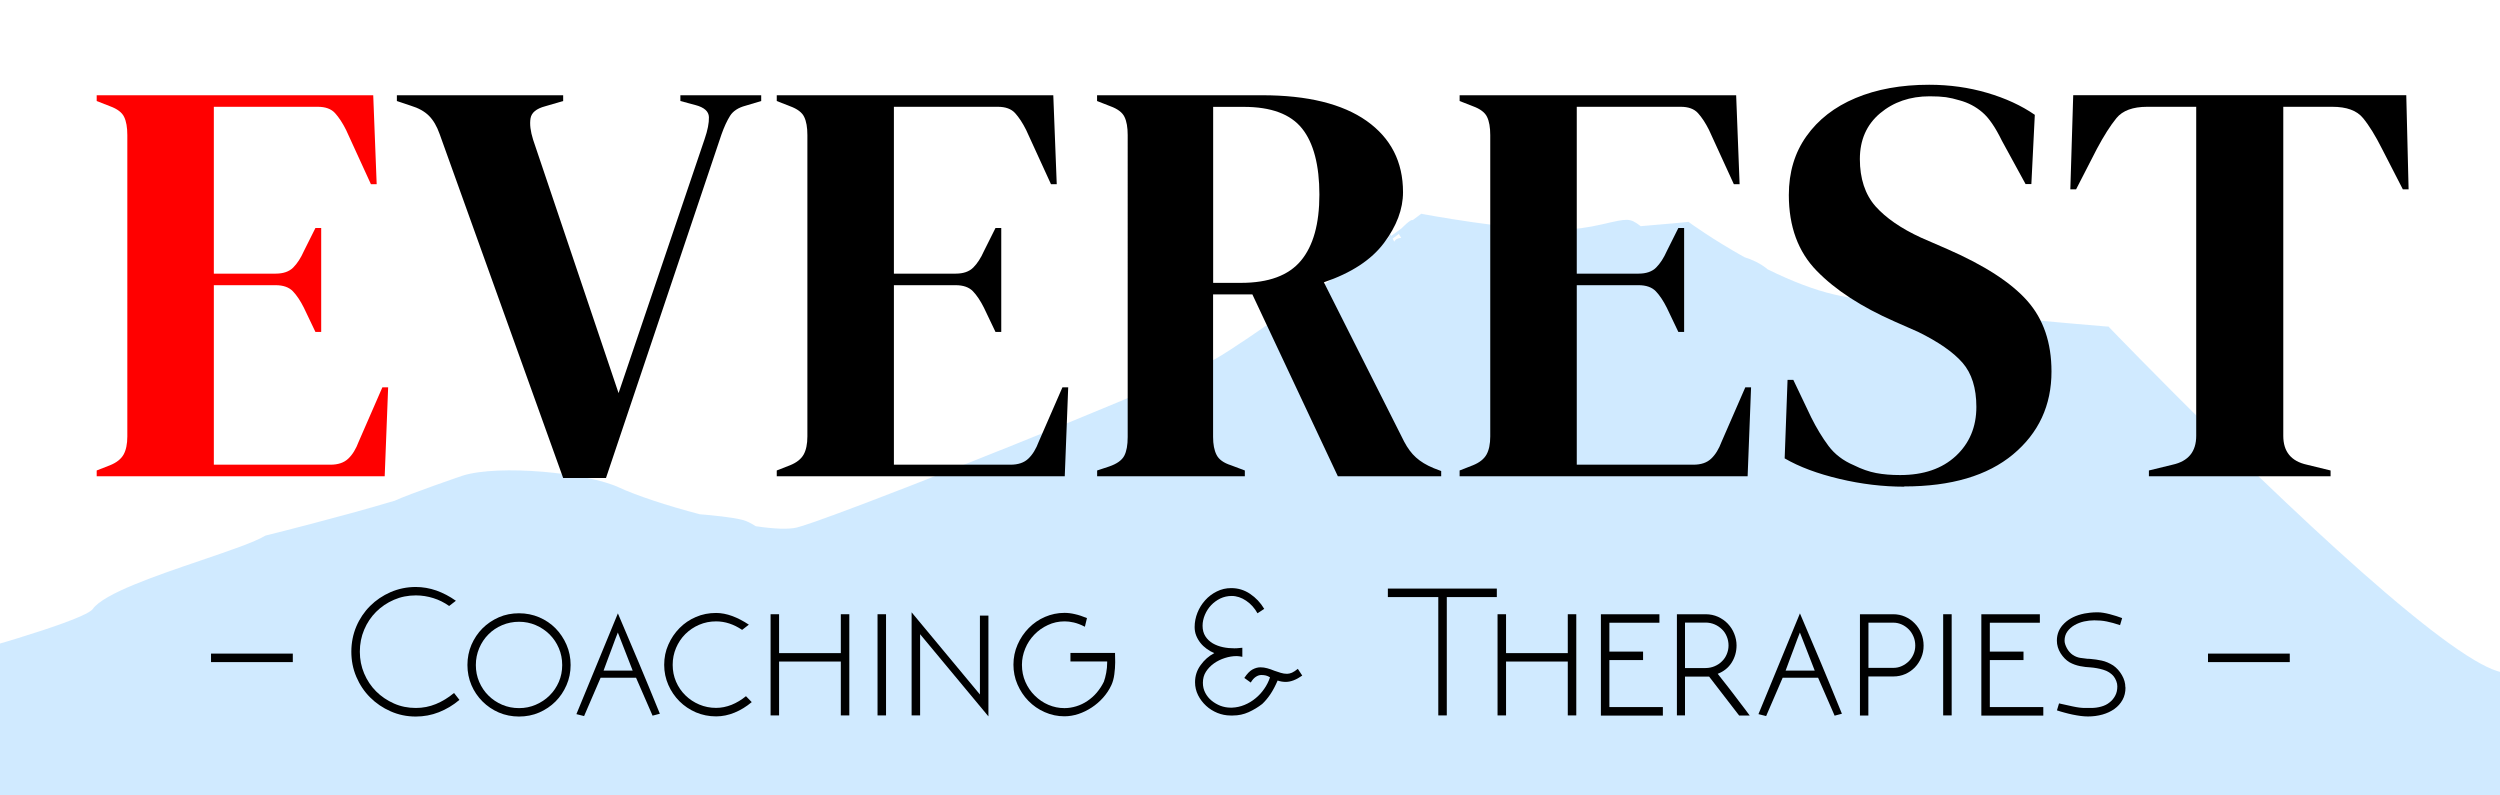
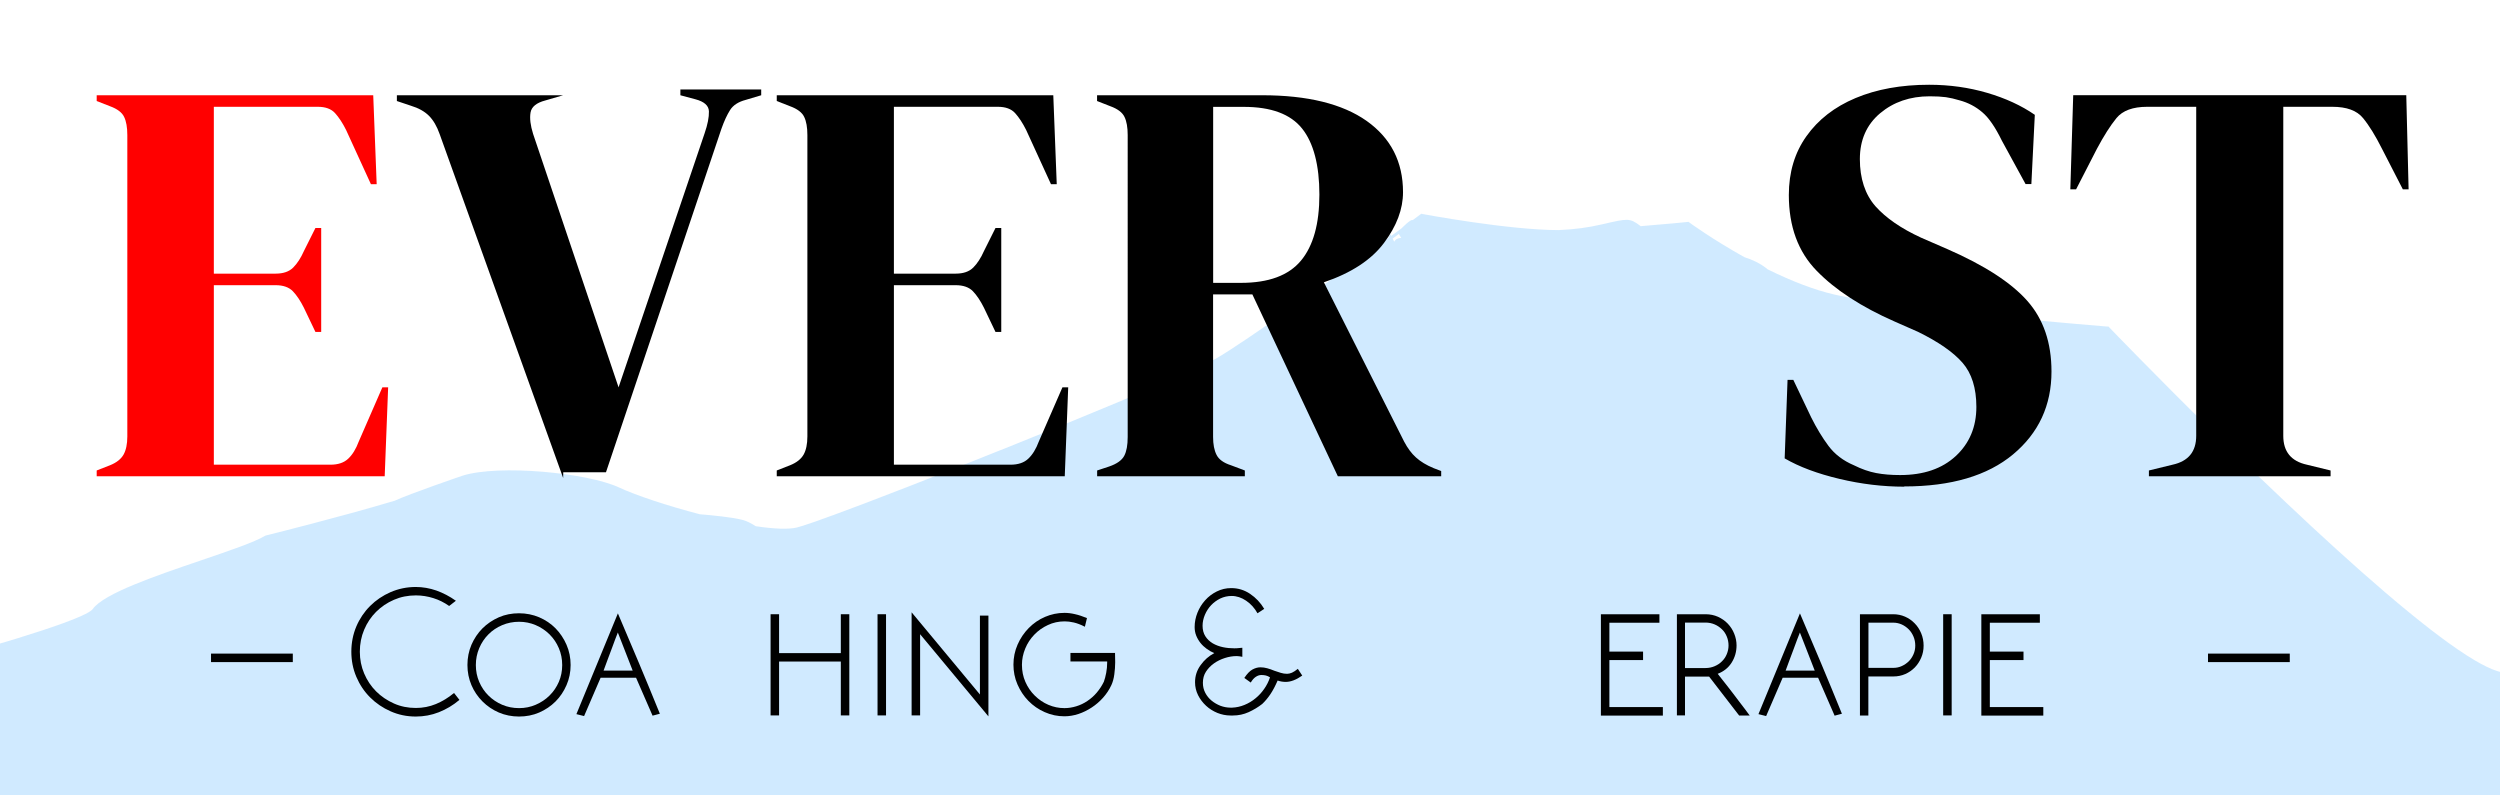
<svg xmlns="http://www.w3.org/2000/svg" id="Logo_v3" viewBox="0 0 311.81 99.21">
  <defs>
    <style>.cls-1,.cls-2,.cls-3{stroke-width:0px;}.cls-2{fill:red;}.cls-3{fill:#46afff;opacity:.25;}</style>
  </defs>
  <path id="Single_Color" class="cls-3" d="m428.29,99.23c0-1.18-21.92-5.7-23.06-7.4-.59-.51-20.62-4.01-20.62-4.01l-.2.02h0s-.46.04-.46.04l-.44.04h0s-1.62.15-1.62.15l.08-.17h-.63c-1.75-.04-4.41.29-7.26.91l-17.62,1.66-.68.06s-34.52-4.75-43.81-6.69c-.65-.14-1.51-.49-2.53-1.04-2.22-1.2-5.26-3.38-9.03-6.47-14.97-12.25-37.1-35.25-37.32-35.48l-.11-.12h-.17c-.26-.03-25.68-2.04-34.09-4.01-2.44-.57-5.22-1.63-8.26-3.13l-.03-.03c-.07-.06-.14-.12-.21-.17-.71-.54-1.57-.97-2.64-1.31-3.94-2.19-6.83-4.29-6.85-4.31l-.14-.1-.17.02s-2.53.26-5.79.52l-.09-.07c-1.28-.96-1.53-.9-4.63-.18-1.84.43-3.42.64-5.52.74-6.3-.01-16.82-1.98-16.93-2l-.19-.04-1.08.8c-.21-.2-1.37,1.01-1.37,1.01l-.24.18c-.32.24-.67.5-1.05.77l-.13-.24-.26.52c-6.13,4.5-17.76,12.92-21.59,15.09-4.12,2.32-30.24,12.89-43.85,18.05-5.73,2.17-7.7,2.81-8.34,2.96-1.02.24-2.79.18-5.11-.17-.46-.3-.99-.61-1.66-.79-1.31-.34-3.87-.58-5.32-.7-3.99-1.04-8.02-2.38-10.04-3.33-3.89-1.83-14.96-2.92-19.54-1.48,0,0-6.61,2.26-8.45,3.12-6.88,2.06-15.99,4.32-16.08,4.34l-.13.05c-1.2.75-4.43,1.85-7.86,3.02-5.73,1.95-12.23,4.16-13.61,6.11-.38.54-3.35,2.09-18.93,6.42l-.93.26-.66.09c-.34.05-.69.1-1.09.15-7.44,1.01-14.21,2.85-21.37,4.81-2.6.71-13.43,11.51-13.43,11.51m401.47-8.38-38.12-.76c.07.04.13.09.2.13-.04-.02-.08-.03-.11-.04.04.01.07.03.11.04-.06-.04-.13-.09-.19-.13ZM174.48,29.2c.09.16.19.31.28.47-.32.02-.57.11-.74.29-.05.06-.09.12-.13.18-.04-.09-.08-.17-.13-.26l-.07-.12c.27-.2.53-.39.77-.57Zm.06,2.59s-.02-.08-.04-.12c.01.01.02.03.04.04,0,0-.02-.02-.03-.03.01.04.02.07.03.11Z" />
  <path class="cls-1" d="m36.52,82.58h-10.2v-1.06h10.2v1.06Z" />
  <path class="cls-1" d="m57.28,87.31c-.78.66-1.63,1.16-2.54,1.52-.91.36-1.87.54-2.88.54-1.12,0-2.17-.22-3.14-.65-.98-.43-1.83-1.01-2.56-1.74-.73-.73-1.3-1.58-1.72-2.57s-.62-2.03-.62-3.13.21-2.17.62-3.14.99-1.83,1.72-2.56c.73-.73,1.58-1.3,2.56-1.73.98-.42,2.02-.64,3.14-.64.86,0,1.72.15,2.56.44.84.3,1.65.72,2.44,1.28l-.84.65c-.61-.43-1.26-.76-1.97-.98-.7-.22-1.43-.34-2.18-.34-.98,0-1.89.18-2.74.55-.85.37-1.59.87-2.22,1.5-.63.63-1.13,1.37-1.49,2.23-.36.85-.54,1.77-.54,2.74s.18,1.87.54,2.72c.36.85.86,1.6,1.49,2.23.63.63,1.37,1.13,2.22,1.51.85.38,1.76.56,2.74.56.86,0,1.7-.16,2.5-.49.8-.33,1.55-.79,2.26-1.38l.67.86Z" />
  <path class="cls-1" d="m64.73,76.49c.9,0,1.74.17,2.52.5.79.34,1.47.8,2.04,1.38s1.03,1.27,1.37,2.05c.34.78.51,1.62.51,2.52s-.17,1.73-.51,2.51c-.34.78-.79,1.46-1.37,2.04-.58.58-1.26,1.04-2.04,1.38s-1.63.5-2.52.5-1.74-.17-2.51-.5-1.46-.8-2.04-1.38c-.58-.58-1.05-1.26-1.38-2.04s-.5-1.61-.5-2.51.17-1.74.5-2.52c.34-.78.8-1.47,1.38-2.05s1.27-1.04,2.04-1.38c.78-.34,1.62-.5,2.51-.5Zm5.39,6.46c0-.75-.14-1.46-.42-2.11-.28-.66-.67-1.23-1.16-1.72-.5-.49-1.07-.87-1.72-1.15-.65-.28-1.35-.42-2.08-.42s-1.45.14-2.11.42c-.65.28-1.23.66-1.71,1.15-.49.49-.87,1.06-1.15,1.72-.28.66-.42,1.36-.42,2.11s.14,1.45.42,2.1.66,1.22,1.15,1.7c.49.49,1.06.87,1.71,1.15.65.28,1.36.42,2.11.42s1.43-.14,2.08-.42c.65-.28,1.23-.66,1.72-1.15.5-.49.88-1.06,1.16-1.7.28-.65.42-1.35.42-2.1Z" />
  <path class="cls-1" d="m77.06,76.49c.88,2.06,1.75,4.12,2.62,6.18.86,2.06,1.74,4.17,2.62,6.35l-.91.24-2.06-4.73h-4.42l-2.06,4.78-.96-.24,5.18-12.58Zm1.85,7.15l-1.85-4.75c-.11.29-.23.59-.35.9-.12.31-.25.66-.38,1.03-.14.38-.29.79-.47,1.25-.18.46-.37.98-.58,1.57h3.62Z" />
-   <path class="cls-1" d="m93.76,87.57c-.67.56-1.38,1-2.14,1.31-.75.31-1.52.47-2.3.47-.9,0-1.74-.17-2.52-.5-.78-.34-1.47-.8-2.05-1.38-.58-.58-1.05-1.26-1.39-2.04-.34-.78-.52-1.61-.52-2.51s.17-1.74.52-2.52c.34-.78.81-1.47,1.39-2.06.58-.59,1.27-1.06,2.05-1.39.78-.34,1.62-.5,2.52-.5.64,0,1.31.13,2,.38.7.26,1.39.62,2.08,1.08l-.84.65c-1.04-.7-2.12-1.06-3.24-1.06-.75,0-1.46.14-2.11.42-.66.28-1.23.67-1.73,1.16-.5.5-.88,1.07-1.16,1.73-.28.66-.42,1.36-.42,2.11s.14,1.45.42,2.1c.28.65.67,1.22,1.16,1.7.5.49,1.07.87,1.73,1.15.66.28,1.36.42,2.11.42.64,0,1.28-.13,1.92-.38.64-.26,1.24-.62,1.8-1.08l.72.74Z" />
  <path class="cls-1" d="m104.87,82.51h-7.7v6.72h-1.06v-12.62h1.06v4.85h7.7v-4.85h1.06v12.62h-1.06v-6.72Z" />
  <path class="cls-1" d="m110.51,76.61v12.62h-1.06v-12.62h1.06Z" />
  <path class="cls-1" d="m123.28,76.77v12.58l-8.52-10.25v10.13h-1.06v-12.86l8.52,10.25v-9.84h1.06Z" />
  <path class="cls-1" d="m139.07,81.41c0,.16,0,.36.01.61,0,.25.01.44.01.59,0,.48-.04.98-.11,1.51-.07.53-.2.98-.37,1.34-.27.58-.62,1.1-1.04,1.57s-.9.88-1.42,1.22c-.52.34-1.07.61-1.64.8-.58.19-1.16.29-1.75.29-.86,0-1.68-.17-2.46-.52-.78-.34-1.45-.81-2.03-1.4s-1.03-1.28-1.37-2.06c-.34-.78-.5-1.61-.5-2.47s.17-1.71.52-2.5c.34-.78.81-1.47,1.39-2.06.58-.59,1.26-1.06,2.03-1.39s1.58-.5,2.42-.5c.42,0,.85.05,1.31.16.46.1.96.27,1.5.49l-.26,1.08c-.5-.26-.96-.43-1.38-.53-.42-.1-.8-.14-1.14-.14-.75,0-1.45.15-2.1.46-.65.3-1.21.7-1.69,1.2-.48.5-.86,1.07-1.13,1.73-.27.66-.41,1.33-.41,2.02,0,.77.14,1.48.43,2.14.29.66.68,1.23,1.18,1.72.5.49,1.06.87,1.69,1.14.63.27,1.3.41,2,.41.5,0,.99-.08,1.48-.23.49-.15.95-.37,1.38-.66.43-.29.82-.63,1.16-1.03s.64-.85.88-1.34v.02c.13-.35.23-.74.31-1.16s.12-.85.12-1.28v-.14h-4.58v-1.06h5.57Z" />
  <path class="cls-1" d="m155.2,84.55c.34-.51.67-.86,1-1.04.33-.18.66-.28,1-.28.29,0,.58.04.86.12.29.08.58.18.89.31.27.1.54.18.79.26.26.08.52.12.79.12.19,0,.4-.05.61-.14.22-.1.46-.26.73-.48l.55.84c-.75.53-1.44.79-2.06.79-.35,0-.69-.06-1.01-.17-.29.67-.59,1.24-.9,1.7-.31.46-.65.87-1.02,1.22-.51.4-1.08.74-1.69,1.02-.62.28-1.27.42-1.96.42h-.31c-.56,0-1.1-.11-1.63-.32-.53-.22-1-.51-1.41-.89s-.75-.82-1-1.32c-.25-.5-.38-1.04-.38-1.62,0-.78.23-1.5.7-2.14.46-.64,1.03-1.14,1.7-1.49-.34-.14-.65-.32-.95-.54-.3-.22-.56-.46-.78-.74-.22-.28-.4-.59-.53-.92s-.19-.69-.19-1.06c0-.61.12-1.2.35-1.78s.55-1.09.96-1.55.89-.82,1.45-1.1c.56-.28,1.16-.42,1.8-.42.86,0,1.65.24,2.36.72.71.48,1.3,1.1,1.76,1.87l-.84.55c-.37-.66-.84-1.18-1.42-1.57s-1.18-.59-1.8-.59c-.51,0-.99.11-1.43.32-.44.22-.82.5-1.14.84-.32.34-.58.74-.77,1.19-.19.45-.29.9-.29,1.37,0,.51.12.95.35,1.31s.54.65.92.88c.38.22.81.38,1.28.48.47.1.95.14,1.43.14.1,0,.2,0,.32-.01.12,0,.34-.03.66-.06v1.13c-.27-.05-.45-.08-.54-.08-.09,0-.16-.01-.2-.01-.46,0-.94.08-1.44.24-.5.16-.95.38-1.36.67-.41.29-.74.64-1,1.04s-.38.87-.38,1.38c0,.46.1.88.3,1.26s.46.7.79.97c.33.27.7.48,1.1.64.41.15.83.23,1.26.23h.19c.53-.02,1.04-.13,1.55-.34s.96-.48,1.38-.83c.42-.34.78-.74,1.09-1.19.31-.45.55-.92.71-1.42-.18-.11-.35-.19-.52-.23-.17-.04-.36-.06-.56-.06-.22,0-.45.07-.68.22s-.44.38-.64.72l-.84-.6Z" />
-   <path class="cls-1" d="m186.69,73.41v1.06h-6.24v14.76h-1.06v-14.76h-6.29v-1.06h13.58Z" />
-   <path class="cls-1" d="m195.54,82.51h-7.7v6.72h-1.06v-12.62h1.06v4.85h7.7v-4.85h1.06v12.62h-1.06v-6.72Z" />
  <path class="cls-1" d="m199.67,89.23v-12.62h7.3v1.06h-6.24v3.6h4.2v1.06h-4.2v5.86h6.67v1.06h-7.73Z" />
  <path class="cls-1" d="m210.16,84.38v4.85h-1.01v-12.62h3.58c.56,0,1.08.11,1.55.32.47.22.88.5,1.22.86.34.36.61.77.8,1.25.19.47.29.96.29,1.45,0,.78-.2,1.5-.61,2.15-.41.65-.99,1.11-1.74,1.4l1.32,1.68c.19.24.4.52.64.83.23.31.47.62.71.94.24.31.48.62.71.93.23.3.44.58.61.82h-1.32l-3.74-4.85h-3Zm0-6.72v5.66h2.57c.4,0,.78-.08,1.13-.23.35-.15.66-.35.91-.61.26-.25.46-.55.6-.89.14-.34.22-.7.22-1.08s-.07-.77-.22-1.12c-.14-.35-.34-.65-.6-.9-.26-.25-.56-.46-.91-.61s-.73-.23-1.13-.23h-2.57Z" />
  <path class="cls-1" d="m224.49,76.49c.88,2.06,1.75,4.12,2.62,6.18.86,2.06,1.74,4.17,2.62,6.35l-.91.24-2.06-4.73h-4.42l-2.06,4.78-.96-.24,5.18-12.58Zm1.85,7.15l-1.85-4.75c-.11.29-.23.59-.35.9-.12.31-.25.66-.38,1.03-.14.38-.29.79-.47,1.25-.18.46-.37.98-.58,1.57h3.62Z" />
  <path class="cls-1" d="m231.98,89.23v-12.62h4.14c.53,0,1.02.1,1.48.3.46.2.86.48,1.2.83.35.35.62.77.82,1.25s.3.99.3,1.54-.1,1.03-.3,1.5c-.2.47-.47.88-.8,1.22-.34.34-.73.62-1.19.82-.46.2-.95.3-1.48.3h-3.12v4.87h-1.06Zm1.06-11.57v5.64h3.11c.38,0,.74-.08,1.06-.23.33-.15.61-.35.86-.59.25-.25.44-.54.59-.88s.22-.7.22-1.08-.07-.77-.22-1.12-.34-.65-.59-.9c-.25-.25-.54-.46-.87-.61s-.69-.23-1.08-.23h-3.08Z" />
  <path class="cls-1" d="m243.42,76.61v12.62h-1.06v-12.62h1.06Z" />
  <path class="cls-1" d="m247.12,89.23v-12.62h7.3v1.06h-6.24v3.6h4.2v1.06h-4.2v5.86h6.67v1.06h-7.73Z" />
-   <path class="cls-1" d="m265.1,85.75c0,.58-.12,1.09-.37,1.54s-.58.82-1.01,1.13c-.42.3-.92.54-1.49.7s-1.17.24-1.81.24c-.27,0-.57-.02-.89-.06-.32-.04-.66-.1-1.01-.17-.35-.07-.7-.16-1.03-.25s-.65-.18-.94-.28l.26-.87c.54.13,1.12.26,1.72.38.6.13,1.1.19,1.5.19h.79c.43,0,.85-.06,1.25-.17.4-.11.75-.28,1.04-.52.3-.23.53-.51.71-.85.18-.33.26-.72.26-1.15,0-.22-.04-.45-.13-.67-.09-.22-.19-.41-.3-.55-.16-.21-.36-.38-.59-.53-.23-.14-.48-.26-.74-.33-.26-.08-.53-.14-.8-.19-.27-.05-.53-.08-.77-.1-.43-.02-.87-.07-1.32-.16-.45-.09-.88-.24-1.3-.47-.45-.27-.82-.65-1.13-1.14-.3-.49-.46-1.01-.46-1.57,0-.85.31-1.57.94-2.17.62-.6,1.46-1,2.5-1.21.16-.03.39-.06.68-.1s.63-.05,1-.05c.19,0,.42.02.67.06.26.04.52.1.8.17.28.07.56.15.83.24.27.09.51.17.72.25-.03.14-.08.29-.13.44s-.1.3-.13.44c-.62-.21-1.18-.36-1.67-.46-.49-.1-1-.14-1.55-.14-.42,0-.84.05-1.27.14-.43.1-.83.25-1.19.46-.36.21-.66.47-.89.79-.23.32-.35.7-.35,1.15,0,.27.1.58.29.94.19.35.44.63.74.84.3.19.61.31.91.36.3.05.62.09.94.12h.17s.09,0,.13.01c.04,0,.08.01.11.01.42.03.86.1,1.34.2.48.1.96.31,1.44.61.43.3.79.7,1.08,1.2.29.5.43,1,.43,1.51Z" />
  <path class="cls-1" d="m285.59,82.58h-10.2v-1.06h10.2v1.06Z" />
  <path class="cls-2" d="m12.06,59.4v-.72l1.66-.65c.82-.33,1.38-.78,1.69-1.33.31-.55.47-1.31.47-2.27V16.85c0-.96-.13-1.72-.4-2.27-.26-.55-.85-1-1.76-1.33l-1.66-.65v-.72h34.49l.43,11.09h-.72l-3.1-6.77c-.43-.86-.89-1.56-1.37-2.09-.48-.53-1.2-.79-2.16-.79h-12.96v20.81h7.7c.96,0,1.69-.25,2.2-.76.5-.5.95-1.19,1.33-2.05l1.44-2.88h.72v12.96h-.72l-1.44-3.02c-.43-.86-.89-1.55-1.37-2.05-.48-.5-1.2-.76-2.16-.76h-7.7v22.39h14.54c.96,0,1.7-.25,2.23-.76.53-.5.96-1.21,1.3-2.12l2.95-6.77h.72l-.43,11.09H12.06Z" />
-   <path class="cls-1" d="m70.24,59.62l-15.41-42.91c-.34-.96-.78-1.72-1.33-2.27-.55-.55-1.31-.97-2.27-1.26l-1.73-.58v-.72h20.74v.72l-2.23.65c-1.1.29-1.72.79-1.84,1.51-.12.72-.01,1.61.32,2.66l10.66,31.61,10.73-31.68c.38-1.1.56-2.02.54-2.74-.02-.72-.59-1.22-1.69-1.51l-1.87-.5v-.72h10.08v.72l-1.94.58c-.91.24-1.56.66-1.94,1.26-.38.6-.74,1.38-1.08,2.34l-14.4,42.84h-5.33Z" />
+   <path class="cls-1" d="m70.24,59.62l-15.41-42.91c-.34-.96-.78-1.72-1.33-2.27-.55-.55-1.31-.97-2.27-1.26l-1.73-.58v-.72h20.74l-2.23.65c-1.1.29-1.72.79-1.84,1.51-.12.72-.01,1.61.32,2.66l10.66,31.61,10.73-31.68c.38-1.1.56-2.02.54-2.74-.02-.72-.59-1.22-1.69-1.51l-1.87-.5v-.72h10.08v.72l-1.94.58c-.91.24-1.56.66-1.94,1.26-.38.6-.74,1.38-1.08,2.34l-14.4,42.84h-5.33Z" />
  <path class="cls-1" d="m96.88,59.4v-.72l1.66-.65c.82-.33,1.38-.78,1.69-1.33.31-.55.47-1.31.47-2.27V16.85c0-.96-.13-1.72-.4-2.27-.26-.55-.85-1-1.76-1.33l-1.66-.65v-.72h34.49l.43,11.09h-.72l-3.1-6.77c-.43-.86-.89-1.56-1.37-2.09-.48-.53-1.2-.79-2.16-.79h-12.96v20.81h7.7c.96,0,1.69-.25,2.2-.76.5-.5.95-1.19,1.33-2.05l1.44-2.88h.72v12.96h-.72l-1.44-3.02c-.43-.86-.89-1.55-1.37-2.05-.48-.5-1.2-.76-2.16-.76h-7.7v22.39h14.54c.96,0,1.7-.25,2.23-.76.53-.5.96-1.21,1.3-2.12l2.95-6.77h.72l-.43,11.09h-35.93Z" />
  <path class="cls-1" d="m136.84,59.4v-.72l1.51-.5c.96-.33,1.58-.78,1.87-1.33.29-.55.43-1.33.43-2.34V16.85c0-.96-.13-1.72-.4-2.27-.26-.55-.85-1-1.76-1.33l-1.66-.65v-.72h20.59c5.66,0,10.01,1.07,13.03,3.2,3.02,2.14,4.54,5.1,4.54,8.89,0,2.11-.79,4.22-2.38,6.34-1.58,2.11-4.08,3.74-7.49,4.9l10.01,19.87c.43.82.92,1.48,1.48,1.98.55.5,1.28.95,2.2,1.33l.94.36v.65h-12.89l-10.66-22.68h-4.9v17.78c0,.91.14,1.66.43,2.23.29.58.89,1.01,1.8,1.3l1.73.65v.72h-18.43Zm14.47-24.12h3.46c3.46,0,5.95-.92,7.49-2.77,1.54-1.85,2.3-4.6,2.3-8.24s-.72-6.44-2.16-8.24c-1.44-1.8-3.86-2.7-7.27-2.7h-3.82v21.96Z" />
-   <path class="cls-1" d="m182.05,59.4v-.72l1.66-.65c.82-.33,1.38-.78,1.69-1.33.31-.55.47-1.31.47-2.27V16.85c0-.96-.13-1.72-.4-2.27-.26-.55-.85-1-1.76-1.33l-1.66-.65v-.72h34.49l.43,11.09h-.72l-3.1-6.77c-.43-.86-.89-1.56-1.37-2.09-.48-.53-1.2-.79-2.16-.79h-12.96v20.81h7.7c.96,0,1.69-.25,2.2-.76.5-.5.95-1.19,1.33-2.05l1.44-2.88h.72v12.96h-.72l-1.44-3.02c-.43-.86-.89-1.55-1.37-2.05-.48-.5-1.2-.76-2.16-.76h-7.7v22.39h14.54c.96,0,1.7-.25,2.23-.76.53-.5.96-1.21,1.3-2.12l2.95-6.77h.72l-.43,11.09h-35.93Z" />
  <path class="cls-1" d="m237.49,60.7c-2.64,0-5.33-.32-8.06-.97-2.74-.65-5.02-1.5-6.84-2.56l.36-9.79h.72l2.23,4.68c.67,1.34,1.39,2.53,2.16,3.56.77,1.03,1.82,1.84,3.17,2.41.96.48,1.88.8,2.77.97.89.17,1.88.25,2.99.25,2.93,0,5.24-.79,6.95-2.38,1.7-1.58,2.56-3.62,2.56-6.12,0-2.35-.58-4.19-1.73-5.51-1.15-1.32-3-2.6-5.54-3.85l-2.95-1.3c-4.13-1.82-7.36-3.92-9.68-6.3-2.33-2.38-3.49-5.53-3.49-9.47,0-2.83.73-5.28,2.2-7.34,1.46-2.06,3.5-3.65,6.12-4.75,2.62-1.1,5.68-1.66,9.18-1.66,2.54,0,4.96.34,7.24,1.01,2.28.67,4.26,1.58,5.94,2.74l-.43,8.64h-.72l-2.95-5.4c-.82-1.68-1.63-2.87-2.45-3.56-.82-.7-1.75-1.19-2.81-1.48-.62-.19-1.2-.32-1.73-.4-.53-.07-1.2-.11-2.02-.11-2.45,0-4.51.71-6.19,2.12-1.68,1.42-2.52,3.32-2.52,5.72s.65,4.4,1.94,5.87c1.3,1.46,3.19,2.77,5.69,3.92l3.31,1.44c4.61,2.02,7.92,4.16,9.94,6.44,2.02,2.28,3.02,5.22,3.02,8.82,0,4.22-1.6,7.67-4.79,10.33-3.19,2.66-7.72,4-13.57,4Z" />
  <path class="cls-1" d="m268.02,59.4v-.72l2.95-.72c1.97-.43,2.95-1.63,2.95-3.6V13.32h-6.12c-1.78,0-3.05.47-3.82,1.4-.77.94-1.58,2.22-2.45,3.85l-2.59,5.04h-.72l.36-11.74h41.54l.29,11.74h-.72l-2.59-5.04c-.82-1.63-1.61-2.92-2.38-3.85-.77-.94-2.04-1.4-3.82-1.4h-6.12v41.04c0,1.97.98,3.17,2.95,3.6l2.95.72v.72h-22.68Z" />
</svg>